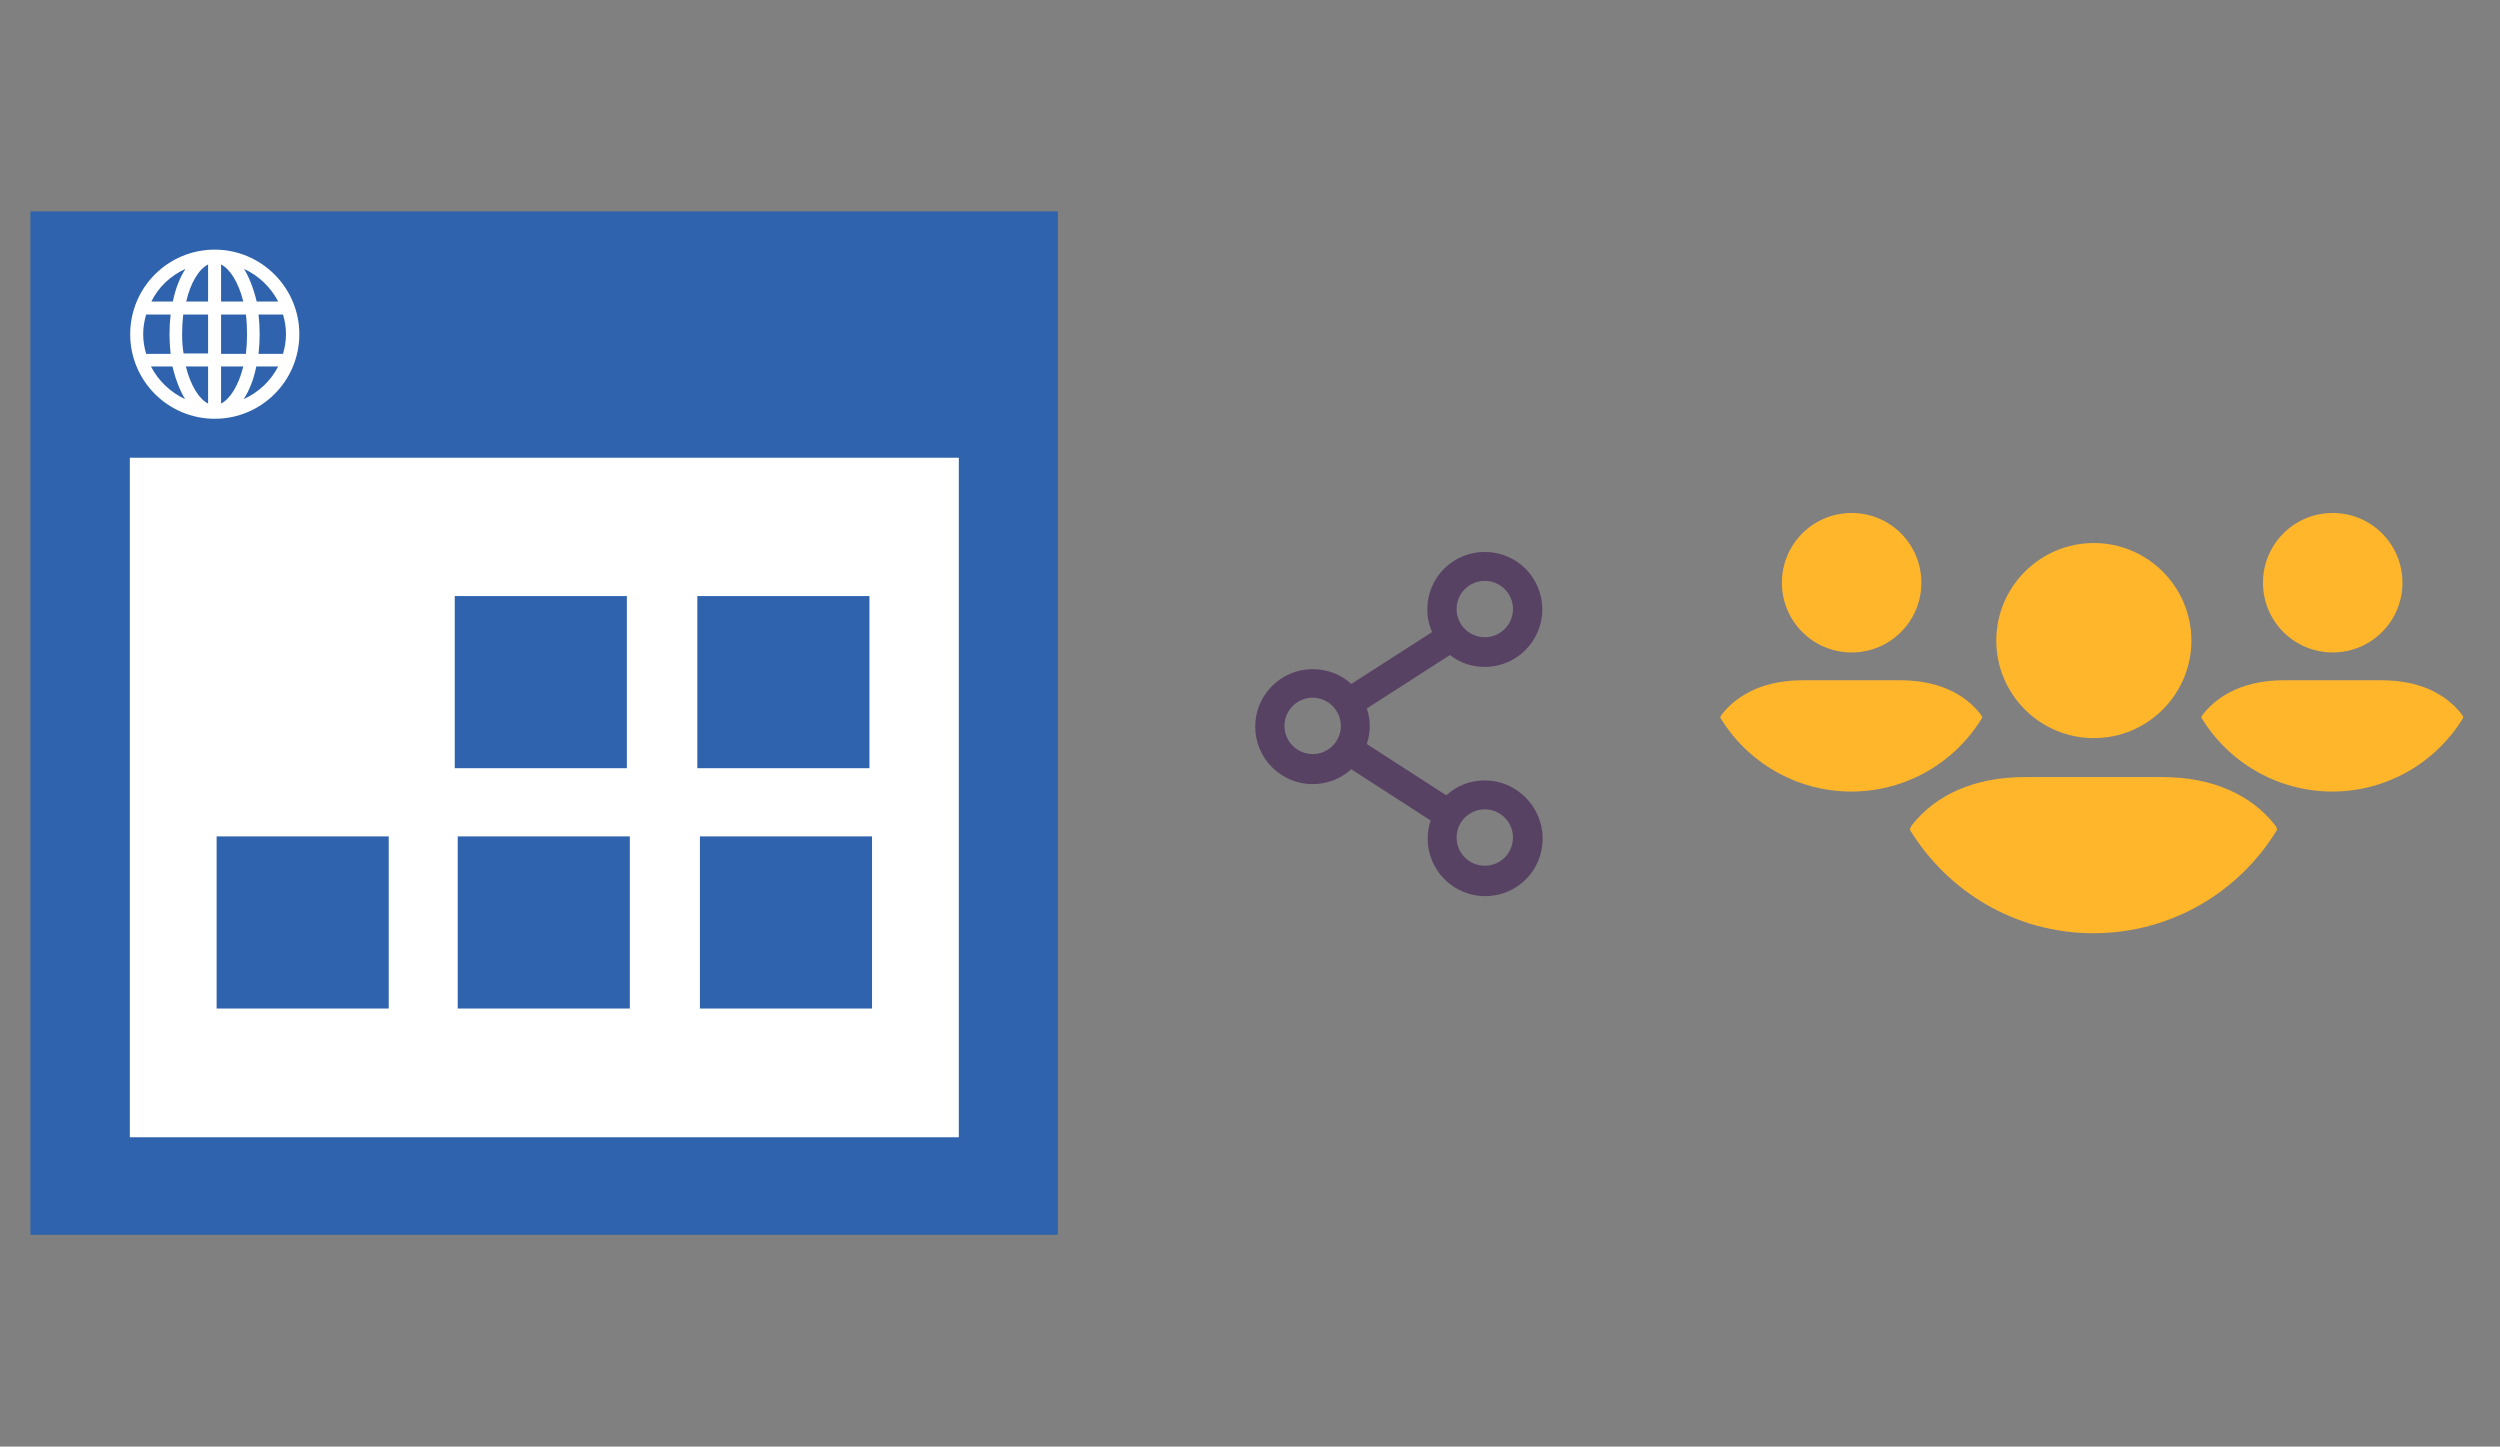
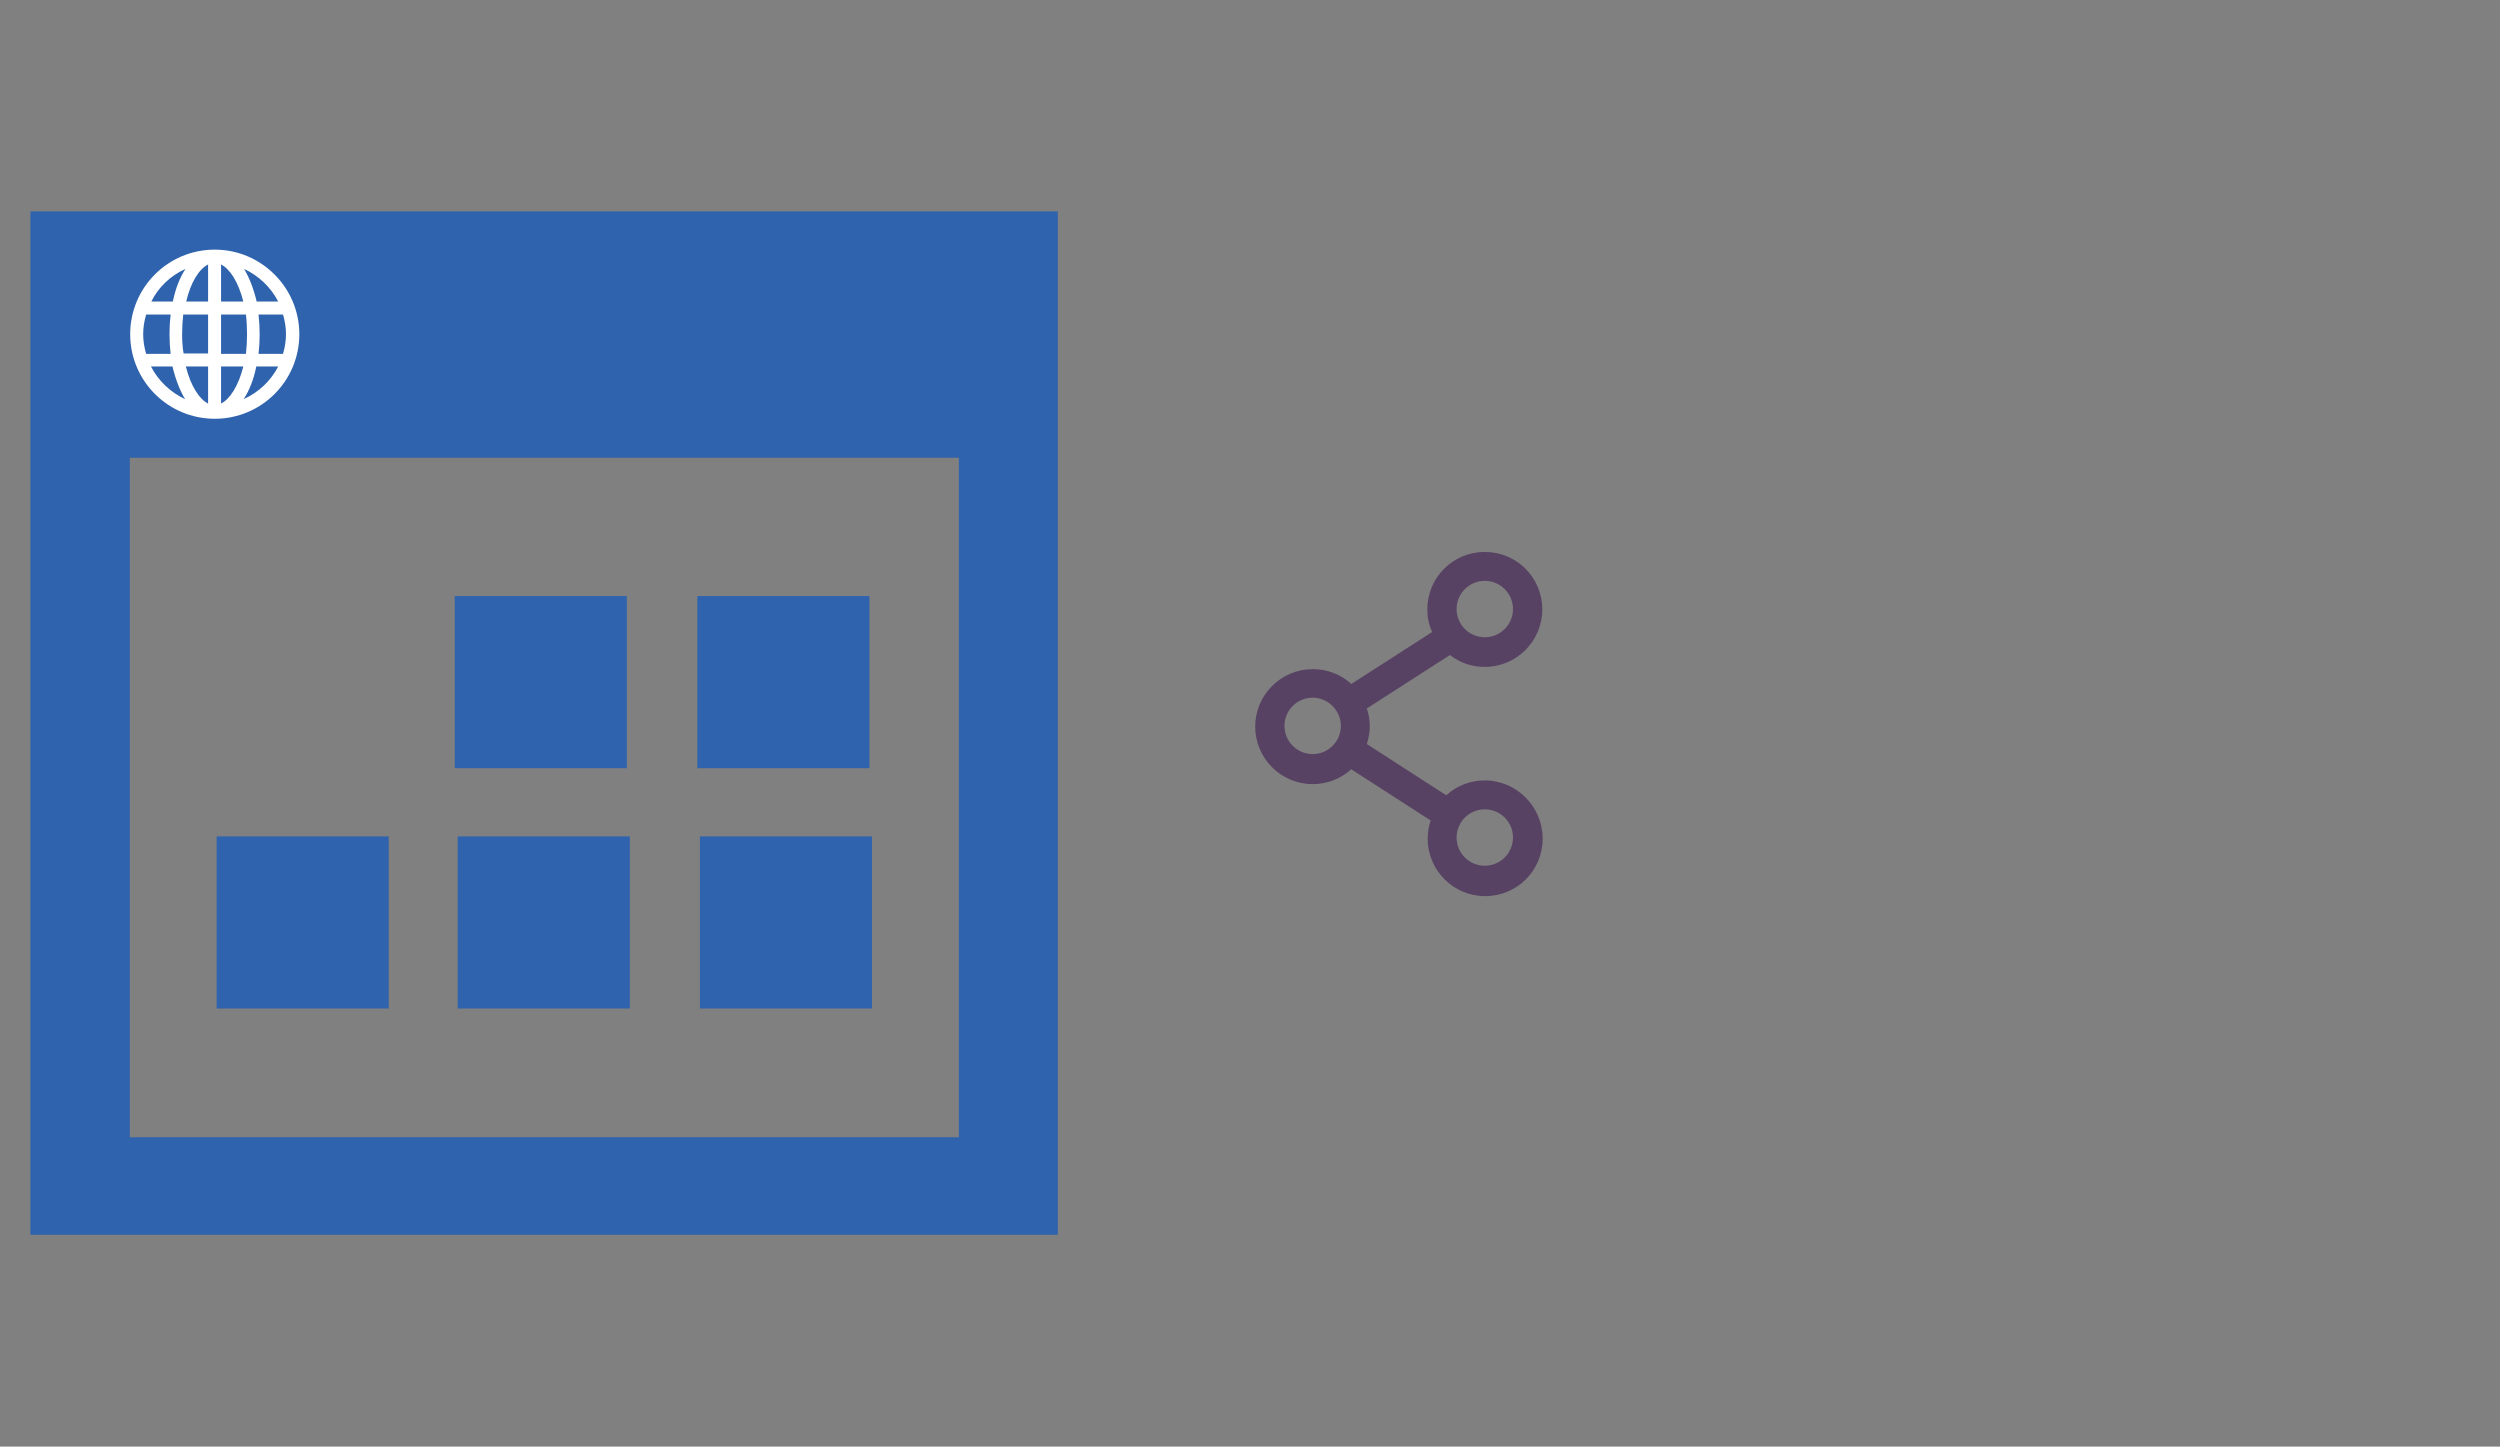
<svg xmlns="http://www.w3.org/2000/svg" version="1.1" id="Layer_1" x="0px" y="0px" viewBox="0 0 674 390" style="enable-background:new 0 0 674 390;" xml:space="preserve">
  <rect x="0" y="0" width="674" height="390" fill="#808080" stroke="none" />
  <style type="text/css">
	.st0{fill:#FFFFFF;}
	.st1{fill:#2F63AD;}
	.st2{fill:#584264;}
	.st3{fill:#FFB62B;}
</style>
  <g>
    <g>
-       <rect x="31.3" y="118.6" class="st0" width="234.2" height="192.1" />
      <g>
        <path class="st1" d="M122.6,160.7H169v46.4h-46.4V160.7z M188,160.7h46.4v46.4H188V160.7z M58.4,225.5h46.4v46.4H58.4V225.5z      M123.4,225.5h46.4v46.4h-46.4V225.5z M188.7,225.5h46.4v46.4h-46.4L188.7,225.5L188.7,225.5z" />
      </g>
      <g>
        <g>
          <g>
            <g>
              <g>
                <path class="st1" d="M8.2,57c92.4,0,184.6,0,277,0c0,92,0,183.7,0,275.9c-92,0-184.4,0-277,0C8.2,241.3,8.2,149.3,8.2,57z          M258.5,306.6c0-61.4,0-122.5,0-183.2c-74.9,0-149.4,0-223.5,0c0,61.4,0,122.3,0,183.2C109.7,306.6,184,306.6,258.5,306.6z" />
              </g>
            </g>
          </g>
        </g>
      </g>
    </g>
    <path class="st2" d="M400.3,210.4c-3.9,0-7.5,1.4-10.4,4l-21.4-13.8c0.5-1.6,0.8-3.2,0.8-4.8s-0.3-3.3-0.8-4.8l22.4-14.4   c2.7,2.1,5.9,3.2,9.4,3.2c8.5,0,15.5-6.9,15.5-15.5s-6.9-15.5-15.5-15.5s-15.5,6.9-15.5,15.5c0,2.1,0.4,4.1,1.3,6.1l-21.8,14   c-2.8-2.6-6.5-4-10.4-4c-8.5,0-15.5,6.9-15.5,15.5c0,8.5,6.9,15.5,15.5,15.5c3.9,0,7.5-1.4,10.4-4l21.4,13.8   c-0.5,1.5-0.8,3.2-0.8,4.9c0,8.5,6.9,15.5,15.5,15.5s15.5-6.9,15.5-15.5S408.9,210.4,400.3,210.4z M400.3,233.4   c-4.2,0-7.6-3.4-7.6-7.6c0-4.2,3.4-7.6,7.6-7.6s7.6,3.4,7.6,7.6S404.5,233.4,400.3,233.4z M400.3,171.8c-4.2,0-7.6-3.4-7.6-7.6   c0-4.2,3.4-7.6,7.6-7.6s7.6,3.4,7.6,7.6C407.9,168.4,404.5,171.8,400.3,171.8z M361.5,195.7c0,4.2-3.4,7.6-7.6,7.6   s-7.6-3.4-7.6-7.6c0-4.2,3.4-7.6,7.6-7.6S361.5,191.6,361.5,195.7z" />
    <path class="st0" d="M57.9,67.3c-12.6,0-22.8,10.2-22.8,22.8s10.2,22.8,22.8,22.8s22.8-10.2,22.8-22.8S70.4,67.3,57.9,67.3z    M75,81.3h-5.8c-0.8-3.4-2-6.5-3.4-8.8C69.7,74.3,73,77.4,75,81.3z M77.1,90.1c0,1.8-0.3,3.6-0.8,5.3h-6.6c0.2-1.7,0.3-3.4,0.3-5.3   s-0.1-3.5-0.3-5.3h6.6C76.8,86.5,77.1,88.2,77.1,90.1z M38.6,90.1c0-1.8,0.3-3.6,0.8-5.3H46c-0.2,1.7-0.3,3.4-0.3,5.3   s0.1,3.5,0.3,5.3h-6.6C38.9,93.7,38.6,91.9,38.6,90.1z M49.1,90.1c0-1.9,0.1-3.6,0.3-5.3h6.7v10.5h-6.6   C49.2,93.7,49.1,91.9,49.1,90.1z M59.6,71.3c2.4,1.2,4.7,4.8,6,10h-6V71.3z M56.1,71.3v10h-5.9C51.4,76.1,53.7,72.5,56.1,71.3z    M56.1,98.8v10c-2.4-1.2-4.7-4.8-6-10H56.1z M59.6,108.8v-10h6C64.3,104,62,107.6,59.6,108.8z M59.6,95.3V84.8h6.7   c0.2,1.6,0.3,3.4,0.3,5.3s-0.1,3.6-0.3,5.3h-6.7V95.3z M50,72.5c-1.5,2.3-2.7,5.3-3.4,8.8h-5.8C42.7,77.4,46,74.3,50,72.5z    M40.7,98.8h5.8c0.8,3.4,2,6.5,3.4,8.8C46,105.8,42.7,102.7,40.7,98.8z M65.7,107.6c1.5-2.3,2.7-5.3,3.4-8.8H75   C73,102.7,69.7,105.8,65.7,107.6z" />
-     <path class="st3" d="M538.2,172.7c0-14.5,11.8-26.3,26.3-26.3s26.3,11.8,26.3,26.3S579,199,564.5,199S538.2,187.2,538.2,172.7z    M582.9,209.5H546c-13.8,0-24.1,4.8-30.5,12.9c-0.3,0.4-0.5,0.8-0.6,1.3c10.2,16.7,28.5,27.9,49.5,27.9s39.4-11.2,49.5-27.9   c-0.1-0.5-0.2-0.9-0.6-1.3C607,214.4,596.7,209.5,582.9,209.5z M628.9,175.9c10.4,0,18.8-8.4,18.8-18.8s-8.4-18.8-18.8-18.8   s-18.8,8.4-18.8,18.8S618.5,175.9,628.9,175.9z M642,183.4h-26.3c-9.8,0-17.2,3.4-21.8,9.2c-0.2,0.3-0.4,0.6-0.4,0.9   c7.2,11.9,20.4,19.9,35.3,19.9s28.1-8,35.3-19.9c0-0.3-0.2-0.6-0.4-0.9C659.2,186.8,651.9,183.4,642,183.4z M499.2,175.9   c10.4,0,18.8-8.4,18.8-18.8s-8.4-18.8-18.8-18.8s-18.8,8.4-18.8,18.8S488.8,175.9,499.2,175.9z M512.3,183.4H486   c-9.8,0-17.2,3.4-21.8,9.2c-0.2,0.3-0.4,0.6-0.4,0.9c7.2,11.9,20.4,19.9,35.3,19.9c15,0,28.1-8,35.3-19.9c0-0.3-0.2-0.6-0.4-0.9   C529.5,186.8,522.1,183.4,512.3,183.4z" />
  </g>
</svg>